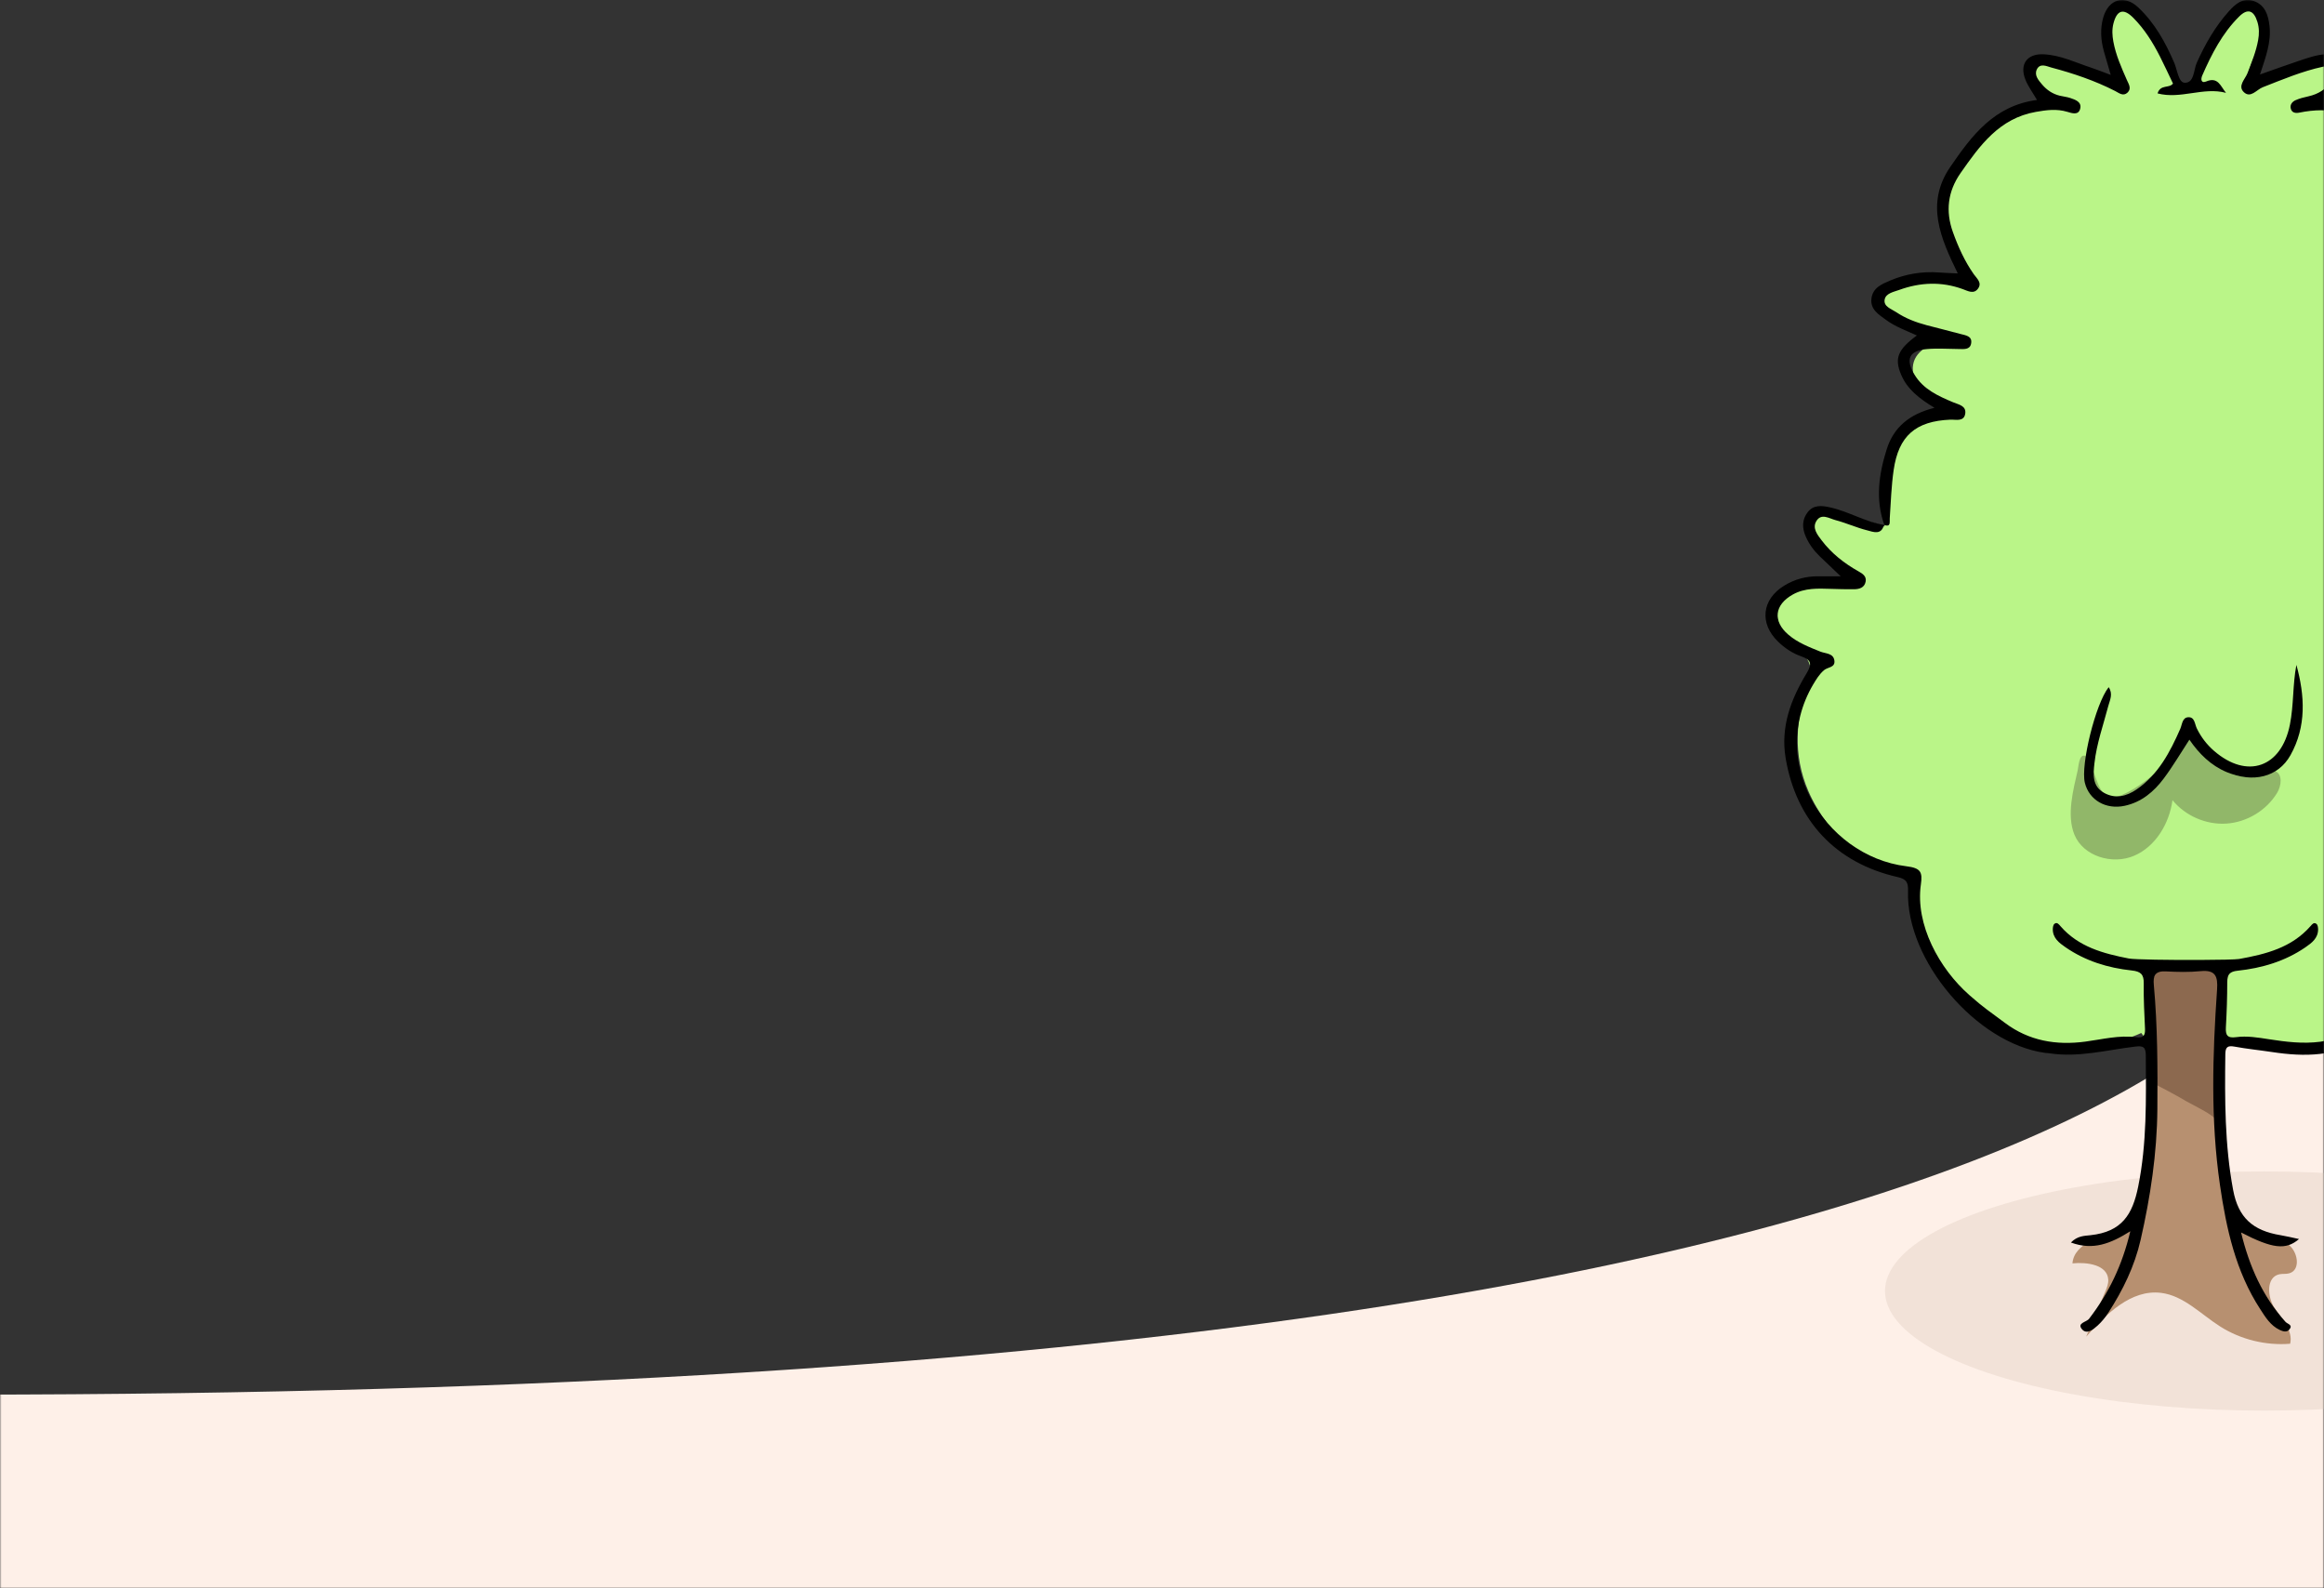
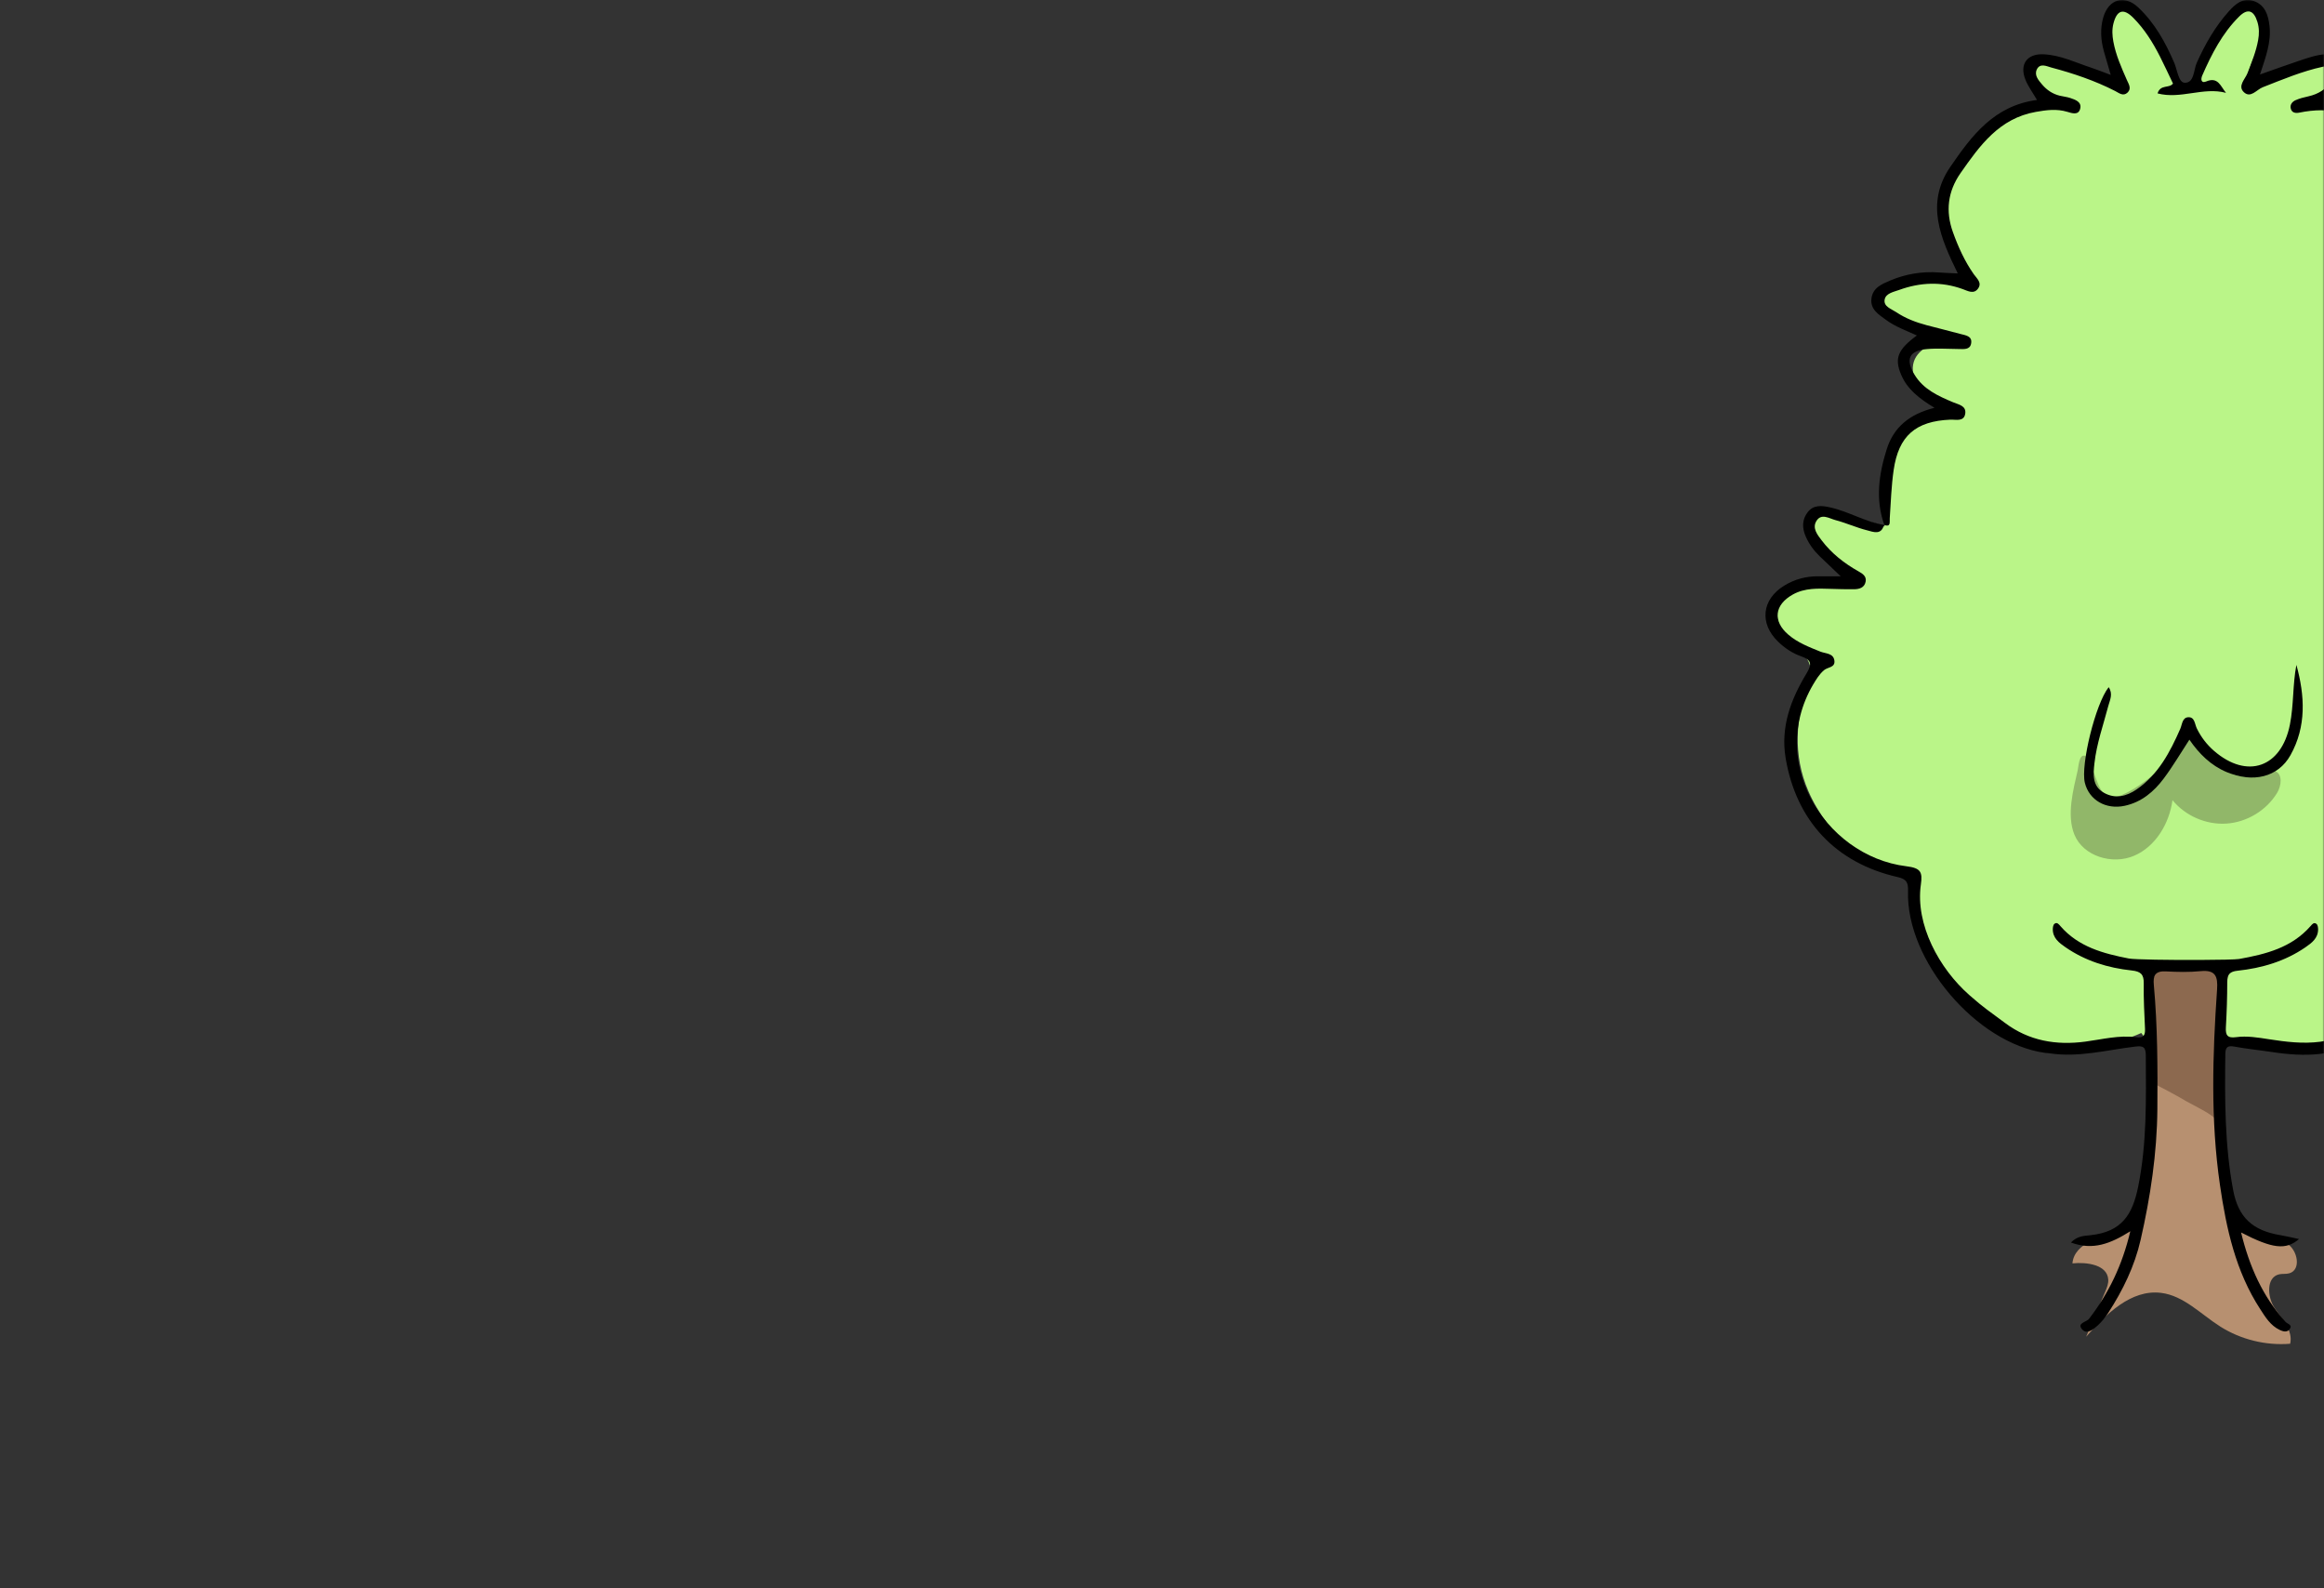
<svg xmlns="http://www.w3.org/2000/svg" width="720" height="492" viewBox="0 0 720 492" fill="none">
  <rect x="0" y="0" width="720" height="492" fill="#333333" stroke="none" />
  <mask id="mask0" mask-type="alpha" maskUnits="userSpaceOnUse" x="0" y="0" width="720" height="492">
    <rect x="720" y="492" width="720" height="492" transform="rotate(-180 720 492)" fill="#C4C4C4" />
  </mask>
  <g mask="url(#mask0)">
-     <path d="M-720.053 273C-720.053 273 -635.053 432 -11.053 432C719.947 432 719.947 273 719.947 273V492H-720.053V273Z" fill="#FEF0E8" />
-     <ellipse cx="701.465" cy="399.912" rx="117.473" ry="37.045" fill="#F2E2D8" />
    <g clip-path="url(#clip0)">
      <path d="M663.138 6.046C662.008 3.993 659.748 2.787 657.431 3.07C654.248 3.447 653.174 4.049 652.704 7.421C651.856 13.598 656.226 21.754 658.938 27.366C654.493 26.67 647.656 23.656 643.512 21.904C639.388 20.134 633.643 17.139 630.573 20.417C627.503 23.694 637.448 33.921 641.648 32.301C628.426 31.416 614.469 38.083 608.028 49.648C598.253 67.145 603.941 77.448 611.192 88.541C605.052 83.851 599.76 86.055 591.303 87.053C586.18 87.656 581.886 87.543 582.865 92.609C584.202 99.446 595.296 104.776 602.246 104.946C597.085 106.848 592.207 109.391 592.621 114.872C593.017 120.353 597.368 125.306 602.736 126.417C595.108 127.076 589.024 133.593 586.5 140.826C583.976 148.039 583.487 155.498 583.845 163.126C576.198 160.319 565.443 158.153 562.467 158.643C559.492 163.615 565.876 175.18 573.787 180.472C566.215 176.837 555.63 178.269 551.525 185.576C548.624 190.756 552.372 198.742 557.608 201.925C560.716 203.808 561.77 207.801 560.452 211.191C556.158 222.172 555.461 234.019 560.245 245.056C566.253 258.956 579.098 269.673 593.846 273.119C593.111 289.844 601.606 306.682 615.487 316.024C629.368 325.366 648.164 326.93 663.383 319.98C666.321 323.991 669.447 328.173 673.949 330.282C678.45 332.392 684.722 331.619 687.171 327.287C687.849 326.082 688.207 324.632 689.224 323.671C691.088 321.863 694.121 322.522 696.645 323.106C718.21 328.041 747.215 316.269 756.953 296.399C761.868 286.36 761.925 278.996 761.435 274.513C761.19 272.253 766.087 270.219 770.984 268.561C781.588 265.002 790.365 257.11 794.565 246.751C800.46 232.192 796.675 216.503 789.084 203.601C801.195 198.911 807.523 196.218 805.678 187.968C804.679 183.486 783.302 178.024 779.309 180.51C786.542 174.087 793.642 169.303 793.736 159.622C788.613 155.441 771.361 166.083 769.365 161.11C770.853 134.252 766.012 130.052 749.362 128.037C754.222 124.929 757.913 120.654 761.266 115.983C768.856 105.398 757.179 106.17 751.453 106.886C756.971 105.605 764.43 100.595 769.572 98.184C771.06 97.487 772.604 96.677 773.395 95.227C775.015 92.27 770.777 90.217 768.122 88.805C765.089 87.185 759.834 85.885 756.388 85.998C750.718 86.206 749.645 87.091 743.674 87.26C745.388 81.12 750.078 74.509 751.867 68.35C752.677 65.582 752.338 62.587 751.189 59.931C739.813 33.846 728.644 33.299 715.63 31.774C720.527 32.433 727.665 23.261 724.086 19.833C720.508 16.405 717.174 18.326 712.654 20.322C708.134 22.338 701.071 27.046 696.305 28.365C693.819 22.357 704.31 9.982 700.223 4.916C697.059 0.998 695.703 0.753 692.256 4.426C689.713 7.138 681.671 21.584 679.825 24.824C678.752 26.689 675.493 29.89 673.742 25.558C672.367 22.187 672.668 22.903 671.369 19.343C669.466 14.201 667.922 14.729 663.138 6.046Z" fill="#BAF588" />
      <path d="M665.982 355.577C665.455 364.448 664.099 374.543 656.772 379.591C651.367 383.339 642.646 384.808 642.062 391.344C646.602 390.892 652.855 391.777 653.156 396.335C653.25 397.653 652.723 398.953 652.195 400.177C650.237 404.811 648.278 409.425 646.319 414.058C652.478 407.033 660.219 399.349 669.504 400.479C676.567 401.345 681.86 407.127 687.887 410.932C694.272 414.962 701.975 416.846 709.509 416.243C710.488 412.212 707.023 408.634 704.706 405.187C702.389 401.741 702.069 395.638 706.119 394.734C707.136 394.508 708.209 394.715 709.208 394.433C712.993 393.416 711.901 387.257 708.548 385.223C705.196 383.188 700.92 383.264 697.511 381.324C691.936 378.141 690.524 370.871 689.902 364.486C687.755 342.732 688 320.752 690.599 299.055C685.156 299.168 679.732 299.262 674.288 299.375C669.787 299.469 667.207 299.356 667.112 304.404C666.924 315.271 667.188 326.139 666.83 337.006C666.642 343.203 666.359 349.399 665.982 355.577Z" fill="#B79070" />
      <path d="M686.436 346.932C685.608 338.306 687.661 331.977 687.792 323.313C687.849 319.528 688.414 305.967 688.791 303.424C689.714 297.058 682.782 300.656 676.416 299.751C672.066 299.13 668.431 298.64 666.999 303.782C665.737 308.284 665.85 313.143 665.775 317.757C665.718 320.545 665.662 323.351 665.643 326.139C665.624 328.135 665.568 330.113 665.549 332.109C665.549 334.595 665.586 334.746 667.771 335.895C671.049 337.609 674.326 339.342 677.509 341.225C678.771 341.978 686.304 345.576 686.436 346.932Z" fill="#8C694F" />
      <path d="M642.665 258.523C645.415 265.284 654.474 267.959 661.18 265.077C667.885 262.195 672.066 255.076 673.064 247.862C677.076 252.759 683.517 255.547 689.827 255.114C696.136 254.68 702.145 251.045 705.441 245.659C706.816 243.436 707.268 239.763 704.819 238.841C703.275 238.257 701.636 239.274 700.111 239.914C695.684 241.722 690.411 240.14 686.795 236.995C683.178 233.849 680.993 229.404 679.317 224.922C679.675 225.901 676.021 230.252 675.4 231.1C673.818 233.228 672.066 235.243 670.182 237.108C666.585 240.63 662.291 244.077 657.658 246.13C651.084 249.049 650.293 243.191 648.316 238.389C647.958 237.522 646.903 234.207 645.735 234.057C644.097 233.849 643.946 237.503 643.682 238.652C642.307 244.679 640.217 252.496 642.665 258.523Z" fill="#91B769" />
      <path d="M770.363 162.693C775.843 161.883 780.627 158.963 785.92 157.607C788.82 156.854 791.89 155.893 794.151 158.775C796.505 161.807 795.62 164.953 793.887 167.985C791.589 172.016 787.879 174.709 784.545 177.873C785.656 179.418 787.144 178.495 788.406 178.589C789.951 178.721 791.551 178.514 793.096 178.683C800.178 179.399 805.96 183.618 807.033 188.76C808.145 193.996 805.093 199.213 797.861 202.452C793.378 204.449 792.663 206.05 795.394 210.288C810.8 234.302 793.699 266.245 767.18 271.575C763.526 272.31 762.904 273.722 763.074 277.112C763.658 289.185 759.74 299.544 750.605 307.737C745.011 312.766 739.135 317.437 732.825 321.524C723.841 327.344 713.972 327.419 703.858 325.875C699.997 325.291 696.098 324.914 692.256 324.199C690.165 323.822 689.468 324.331 689.431 326.459C689.242 340.566 689.242 354.673 691.842 368.592C693.442 377.199 697.944 381.211 706.57 382.623C708.378 382.925 710.149 383.358 712.258 383.81C708.19 387.313 704.027 386.805 694.309 381.776C696.889 392.398 701.033 401.627 708.058 409.444C708.698 410.159 710.45 410.367 709.282 411.817C708.472 412.815 707.267 412.42 706.25 411.949C703.425 410.593 701.861 408.031 700.242 405.526C692.614 393.811 689.732 380.57 687.754 366.991C684.835 346.875 685.475 326.704 686.869 306.532C687.152 302.426 686.38 300.373 681.765 300.825C678.205 301.183 674.57 301.089 670.992 300.9C667.715 300.731 666.999 302.2 667.281 305.119C668.449 317.927 668.468 330.772 668.374 343.598C668.261 357.272 666.227 370.739 663.194 384.036C661.33 392.21 657.695 399.669 653.155 406.675C652.233 408.106 651.121 409.463 649.859 410.611C648.503 411.836 646.488 413.512 645 411.723C643.399 409.802 646.413 409.557 647.223 408.502C653.287 400.61 657.506 391.928 659.992 381.399C653.928 385.204 648.466 387.426 641.591 384.884C643.644 382.793 645.753 382.831 647.637 382.623C657.431 381.569 660.689 376.163 662.422 367.612C665.153 354.202 664.87 340.528 664.795 326.892C664.776 324.293 663.985 323.897 661.48 324.199C652.666 325.253 643.945 327.645 634.942 326.27C634.472 326.195 634.001 326.195 633.549 326.139C612.322 323.182 590.474 297.491 591.133 276.114C591.209 273.458 590.757 272.328 587.931 271.688C568.739 267.337 556.497 254.266 553.219 234.885C551.581 225.204 554.82 216.616 559.699 208.574C561.507 205.598 561.111 204.392 557.966 203.281C555.31 202.358 552.937 200.757 550.884 198.78C545.026 193.148 545.799 185.69 552.73 181.433C555.988 179.418 559.586 178.457 563.447 178.514C565.443 178.533 567.421 178.514 570.265 178.514C567.722 176.103 565.726 174.219 563.767 172.317C561.959 170.566 560.471 168.55 559.454 166.234C558.305 163.616 558.229 161.035 560.019 158.681C561.846 156.289 564.426 156.609 566.912 157.155C572.732 158.417 577.893 161.713 583.826 162.617L583.694 162.485C582.921 165.895 580.341 164.764 578.458 164.275C575.124 163.446 571.96 161.977 568.645 161.111C566.705 160.602 564.238 158.869 562.712 161.431C561.394 163.634 563.07 165.669 564.369 167.382C567.44 171.432 571.357 174.502 575.783 176.988C577.026 177.685 578.345 178.495 577.987 180.209C577.591 182.092 576.009 182.507 574.371 182.525C572.035 182.544 569.681 182.488 567.327 182.412C563.258 182.299 559.209 182.055 555.423 184.164C549.735 187.347 549.132 192.395 554.067 196.614C556.968 199.1 560.49 200.437 563.974 201.85C565.613 202.509 568.061 202.283 568.325 204.712C568.551 206.822 566.215 206.634 565.104 207.594C564.407 208.197 563.767 208.913 563.239 209.666C546.232 234.49 564.916 265.171 590.606 268.335C595.089 268.882 595.654 270.125 595.107 273.986C593.337 286.341 600.758 300.034 610.194 308.302C614.884 312.427 616.164 313.105 621.156 316.853C628.576 322.428 637.014 323.86 646.055 322.654C651.31 321.957 656.527 320.582 661.895 321.298C664.117 321.6 664.626 320.677 664.55 318.718C664.343 314.028 664.079 309.319 664.155 304.63C664.211 301.804 663.213 300.919 660.444 300.618C653.061 299.827 646.055 297.68 639.858 293.385C637.918 292.048 635.997 290.579 635.978 287.886C635.978 287.302 636.091 286.473 636.487 286.172C637.278 285.55 637.843 286.285 638.351 286.888C643.945 293.329 651.611 295.363 659.521 296.907C661.235 297.246 672.31 297.397 681.445 297.359C687.51 297.341 692.689 297.228 693.706 297.058C701.974 295.57 709.941 293.574 715.799 286.906C716.326 286.304 716.873 285.569 717.664 286.191C718.059 286.492 718.172 287.321 718.172 287.905C718.153 290.617 716.232 292.067 714.292 293.404C707.945 297.774 700.788 299.883 693.235 300.693C690.881 300.938 690.015 301.786 690.015 304.159C690.033 308.849 689.864 313.557 689.6 318.247C689.468 320.658 690.071 321.637 692.727 321.279C696.136 320.808 699.564 321.392 702.973 321.92C708.209 322.73 713.445 323.389 718.831 322.692C728.776 321.392 735.613 314.819 743.09 309.206C755.37 300.015 761.454 288.168 758.911 272.573C758.478 269.955 758.911 268.656 762.132 268.448C781.965 267.168 799.066 247.448 797.39 227.596C796.75 219.874 794.056 212.679 788.161 207.18C787.314 206.389 785.656 206.332 785.769 204.731C785.882 202.923 787.521 202.716 788.802 202.283C792.813 200.908 796.769 199.401 800.046 196.632C804.999 192.432 804.415 187.309 798.69 184.202C796.317 182.902 793.755 182.281 791.024 182.375C787.577 182.488 784.149 182.563 780.703 182.582C778.819 182.582 776.672 182.638 776.182 180.246C775.73 178.062 777.746 177.459 779.177 176.574C783.886 173.673 788.199 170.358 791.024 165.461C791.834 164.068 792.38 162.486 791.25 161.054C790.177 159.698 788.632 160.282 787.314 160.677C783.584 161.807 779.931 163.258 776.145 164.199C774.13 164.708 771.417 166.158 770.457 162.504L770.363 162.693Z" fill="black" />
      <path d="M583.807 162.693C580.963 154.782 582.075 146.928 584.504 139.225C586.632 132.407 591.492 128.282 599.327 126.323C594.656 123.498 590.851 120.579 588.949 115.964C586.877 110.973 587.951 108.28 593.865 103.91C590.512 102.403 587.141 101.179 584.259 99.051C581.999 97.393 579.381 95.849 579.796 92.459C580.21 89.125 583.016 87.995 585.578 86.903C590.399 84.868 595.466 84.021 600.702 84.398C602.397 84.529 604.111 84.586 606.541 84.699C601.21 73.775 596.445 63.058 604.205 51.72C610.835 42.039 617.785 32.716 631.082 30.964C629.707 28.61 628.332 26.764 627.503 24.692C625.582 19.908 627.993 16.575 633.135 16.819C638.39 17.064 643.08 19.4 647.977 21.001C649.728 21.584 651.442 22.281 653.928 23.204C653.081 20.341 652.44 18.175 651.838 16.009C650.839 12.469 650.595 8.871 651.63 5.349C653.288 -0.282 658.147 -1.733 662.423 2.279C667.527 7.063 670.86 13.071 673.61 19.475C674.552 21.679 674.929 25.577 676.831 25.634C679.826 25.728 679.581 21.698 680.579 19.456C683.159 13.693 686.248 8.287 690.448 3.579C692.464 1.319 694.837 -0.829 698.152 0.283C701.73 1.488 702.747 4.652 703.124 8.099C703.67 13.09 701.956 17.648 700.167 23.072C704.499 21.547 708.228 20.191 711.995 18.929C714.801 17.987 717.608 16.97 720.621 16.782C726.422 16.443 728.946 20.228 726.385 25.521C725.594 27.178 724.407 28.647 723.051 30.738C735.953 32.64 743.129 41.606 749.777 51.268C757.556 62.587 753.469 73.304 747.592 84.435C753.714 84.567 759.27 83.719 764.656 85.471C767.199 86.3 769.761 87.016 771.926 88.635C775.204 91.065 775.449 94.041 772.51 96.941C769.139 100.275 764.751 101.989 760.306 103.835C769.384 110.559 768.16 116.247 755.371 126.399C763.451 128.32 768.404 133.311 770.326 140.958C772.134 148.134 773.188 155.423 770.42 162.655L770.552 162.523C768.348 163.277 768.819 161.751 768.743 160.508C768.404 155.517 768.254 150.488 767.538 145.553C766.012 134.912 760.701 130.391 749.984 129.921C748.27 129.845 745.747 130.674 745.351 128.018C744.993 125.589 747.46 125.231 749.118 124.534C753.619 122.632 758.045 120.654 760.852 116.341C764.129 111.274 762.811 108.449 756.784 107.997C753.676 107.771 750.53 107.997 747.423 108.035C745.86 108.054 743.92 108.355 743.543 106.377C743.072 103.985 745.313 103.816 746.895 103.383C749.758 102.611 752.659 101.989 755.54 101.217C759.477 100.162 763.357 98.919 766.785 96.621C768.273 95.623 770.721 94.907 770.344 92.76C770.005 90.801 767.613 90.406 765.881 89.765C759.025 87.223 752.131 87.147 745.257 89.803C743.938 90.312 742.469 90.801 741.415 89.389C740.341 87.939 741.32 86.733 742.187 85.603C745.351 81.441 747.442 76.732 749.193 71.854C751.02 66.787 751.435 61.495 748.628 56.824C740.454 43.206 731.206 31.021 712.391 34.882C711.298 35.108 710.074 35.014 709.716 33.676C709.377 32.433 710.168 31.491 711.185 31.039C712.447 30.474 713.822 30.135 715.197 29.834C718.229 29.156 720.697 27.611 722.429 25.031C723.22 23.845 724.03 22.451 723.126 21.132C722.298 19.927 720.828 20.417 719.623 20.68C713.182 22.074 707.136 24.636 701.015 27.028C699.131 27.762 697.285 30.512 695.195 28.572C693.142 26.651 695.571 24.541 696.306 22.639C697.605 19.268 698.962 15.953 699.602 12.393C699.941 10.51 699.941 8.664 699.376 6.818C698.265 3.164 696.344 2.486 693.669 5.161C688.49 10.321 685.194 16.725 682.293 23.355C681.709 24.711 682.029 25.86 683.498 25.238C687.19 23.675 687.962 26.745 689.638 28.76C682.594 26.877 675.569 30.832 668.431 28.93C669.354 26.029 672.066 27.461 673.215 25.879C671.859 23.054 670.559 20.209 669.147 17.441C666.943 13.109 664.363 8.984 660.916 5.519C657.865 2.449 655.831 3.108 654.757 7.308C654.286 9.173 654.399 11.018 654.738 12.883C655.51 17.083 657.243 20.944 658.938 24.805C659.503 26.067 660.445 27.442 659.127 28.685C657.789 29.928 656.527 28.836 655.303 28.195C649.012 24.975 642.345 22.733 635.546 20.925C634.077 20.53 631.967 19.4 630.988 21.603C630.216 23.374 631.572 24.881 632.683 26.199C634.133 27.894 635.941 29.118 638.145 29.646C639.2 29.909 640.311 30.003 641.347 30.343C642.985 30.889 645.02 31.567 644.454 33.714C643.908 35.786 641.912 35.07 640.462 34.637C637.203 33.657 634.039 34.072 630.743 34.656C619.405 36.652 613.378 45.052 607.407 53.603C603.433 59.291 602.698 65.412 605.034 71.91C606.672 76.487 608.669 80.894 611.475 84.906C612.417 86.262 614.169 87.562 612.794 89.426C611.456 91.234 609.629 90.104 608.085 89.558C601.455 87.147 594.882 87.449 588.346 89.822C586.614 90.444 584.222 90.858 583.883 92.817C583.506 94.983 585.954 95.68 587.442 96.678C590.324 98.618 593.545 99.842 596.878 100.727C600.344 101.65 603.847 102.498 607.313 103.439C608.914 103.872 611.136 104.042 610.665 106.453C610.289 108.43 608.33 108.11 606.785 108.11C603.508 108.091 600.212 107.847 596.954 108.129C591.473 108.6 590.249 111.274 593.112 116.021C595.861 120.598 600.438 122.651 605.09 124.609C606.748 125.306 609.196 125.664 608.857 128.094C608.481 130.731 605.938 129.921 604.224 129.996C593.507 130.448 588.196 134.987 586.67 145.629C585.954 150.563 585.804 155.592 585.465 160.583C585.389 161.826 585.86 163.352 583.657 162.599L583.807 162.693Z" fill="black" />
      <path d="M711.449 205.956C714.067 215.467 714.613 225.016 709.603 233.944C705.78 240.762 698.02 242.589 689.864 239.18C684.986 237.127 681.332 233.548 678.3 229.122C675.494 233.416 673.121 237.466 670.333 241.176C667.282 245.244 663.477 248.465 658.298 249.595C652.44 250.876 647.204 247.825 645.905 242.457C644.567 236.92 649.201 217.991 653.288 212.868C654.7 214.94 653.664 216.861 653.175 218.669C651.63 224.564 649.559 230.327 648.881 236.43C648.485 239.895 648.165 243.53 651.838 245.583C655.36 247.561 658.825 246.676 661.971 244.51C668.694 239.877 672.311 232.964 675.475 225.751C676.078 224.357 676.078 222.266 677.961 222.172C679.957 222.078 679.939 224.263 680.579 225.6C681.897 228.312 683.687 230.648 685.966 232.625C696.212 241.459 706.778 237.748 709.433 224.489C710.658 218.368 710.262 212.133 711.449 205.956Z" fill="black" />
    </g>
  </g>
  <defs>
    <clipPath id="clip0">
      <rect width="260.293" height="416.337" fill="white" transform="translate(546.947)" />
    </clipPath>
  </defs>
</svg>